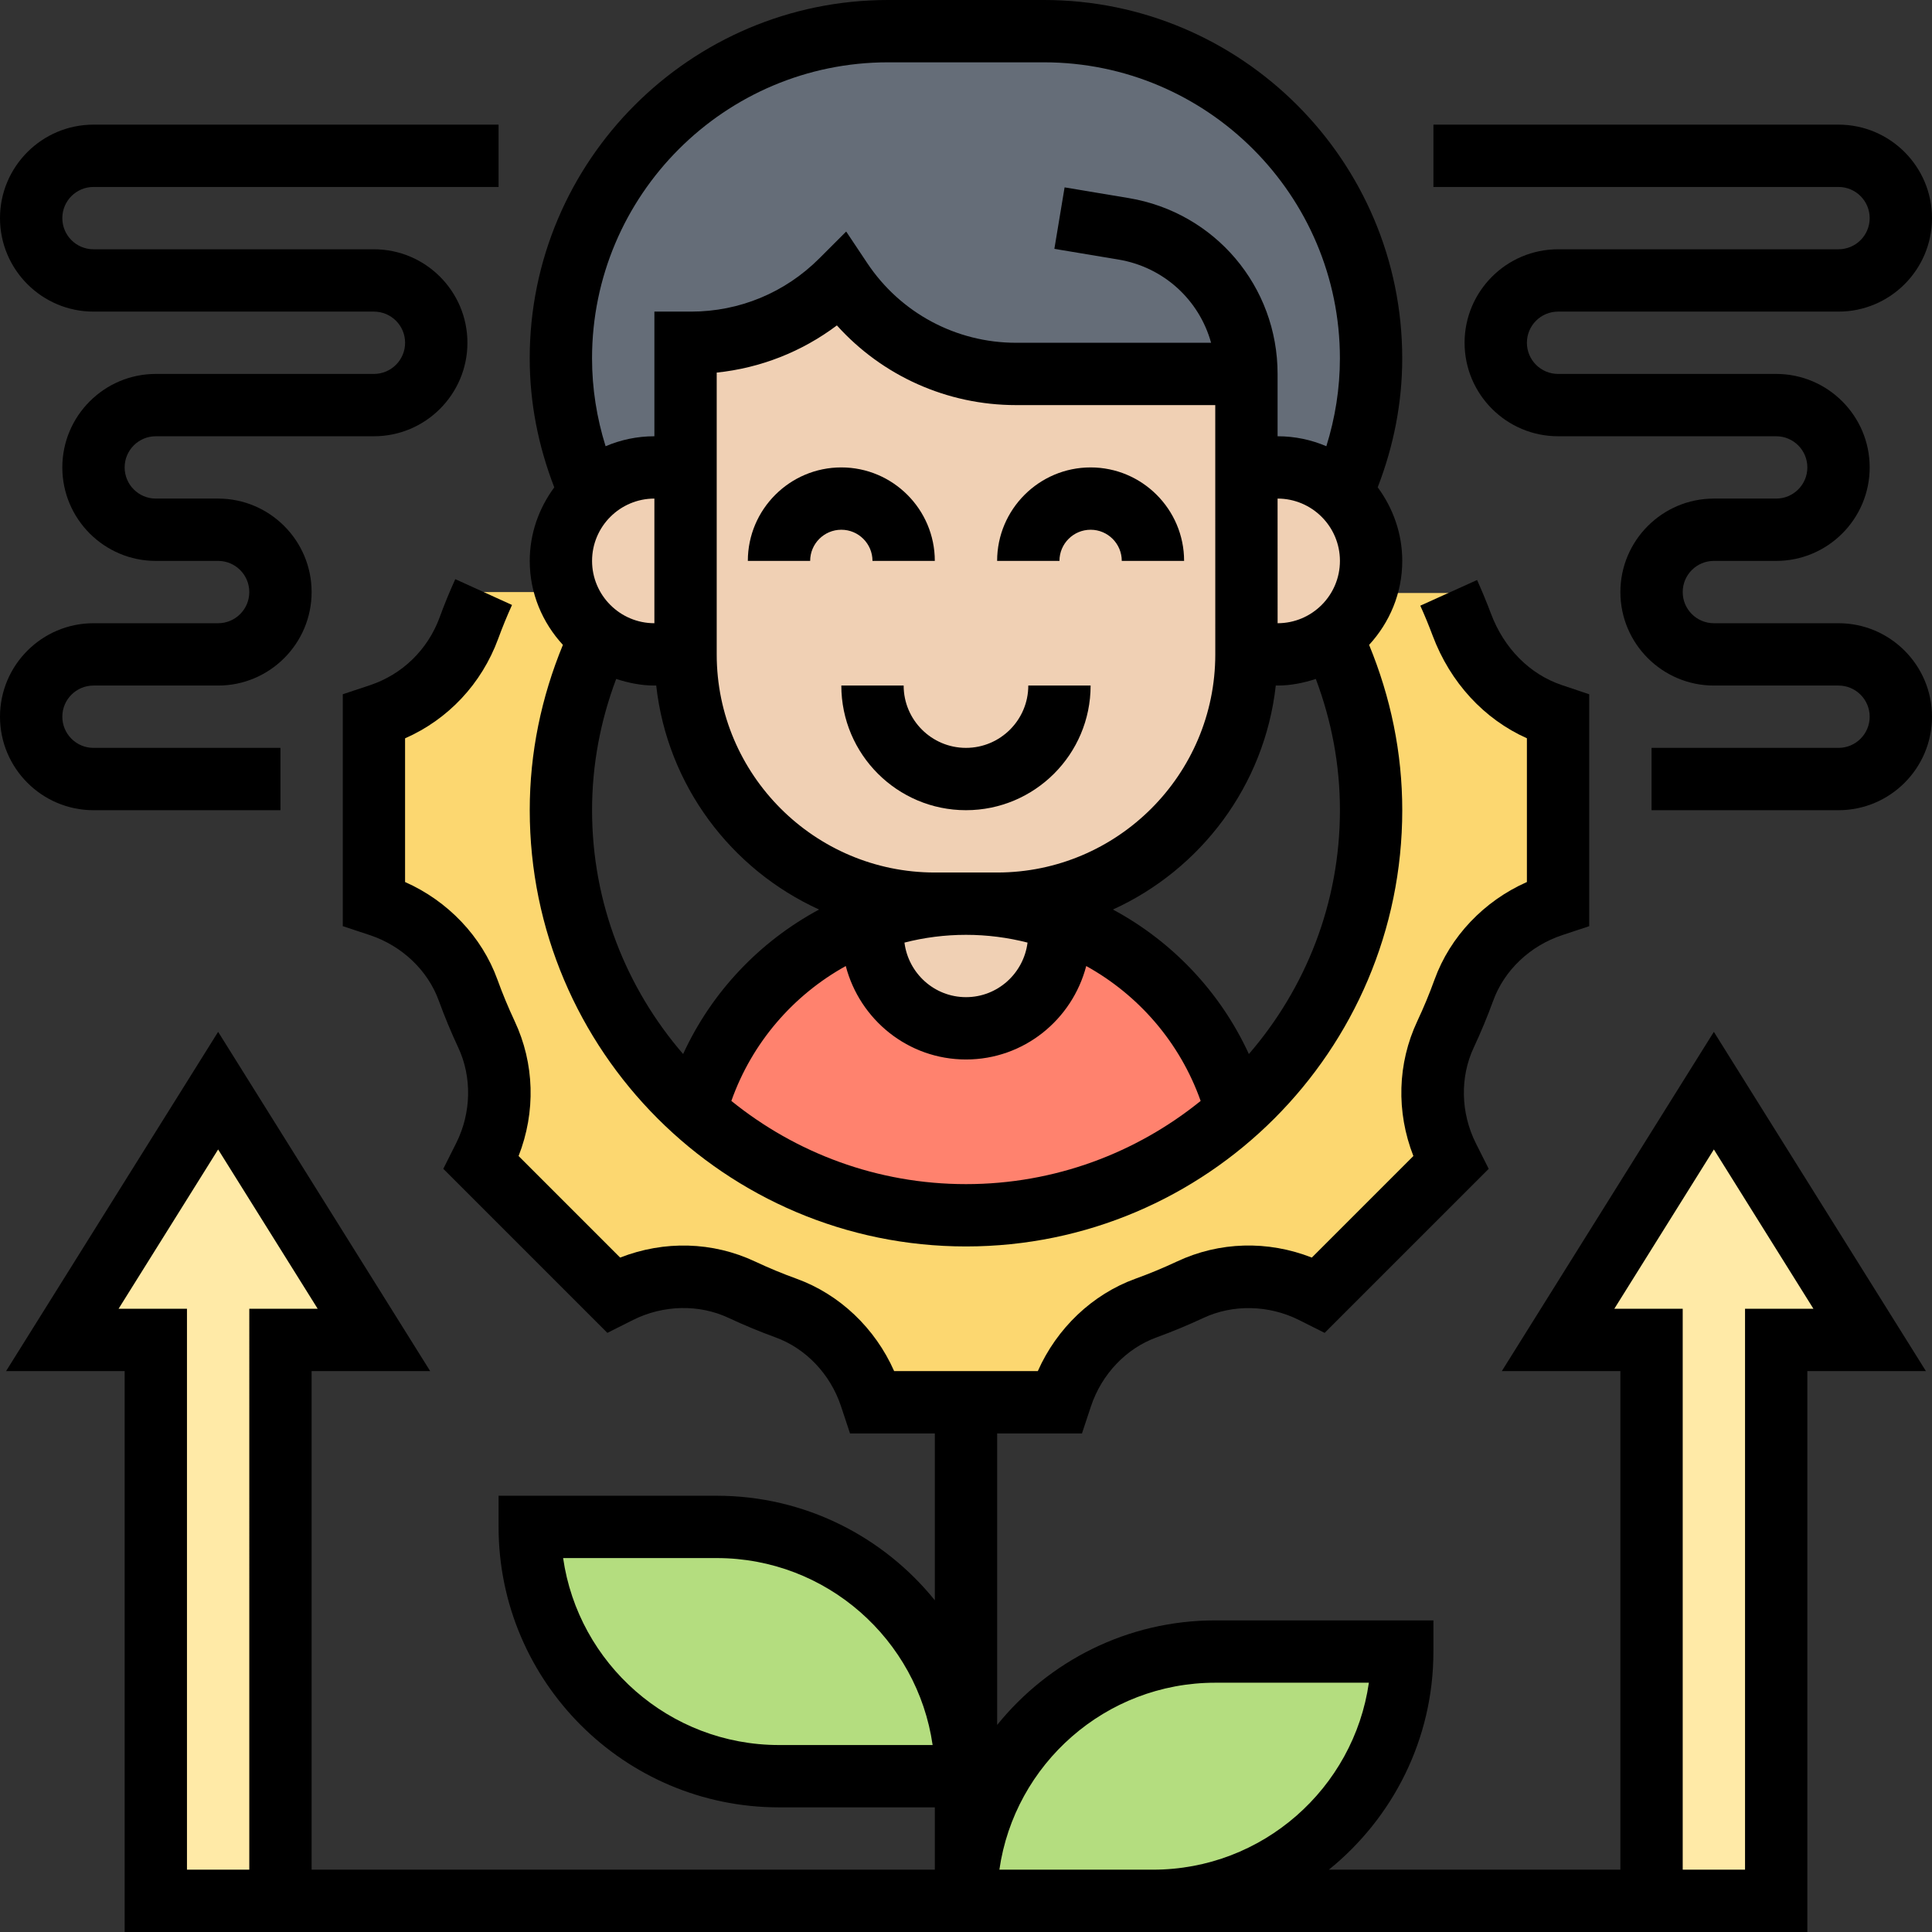
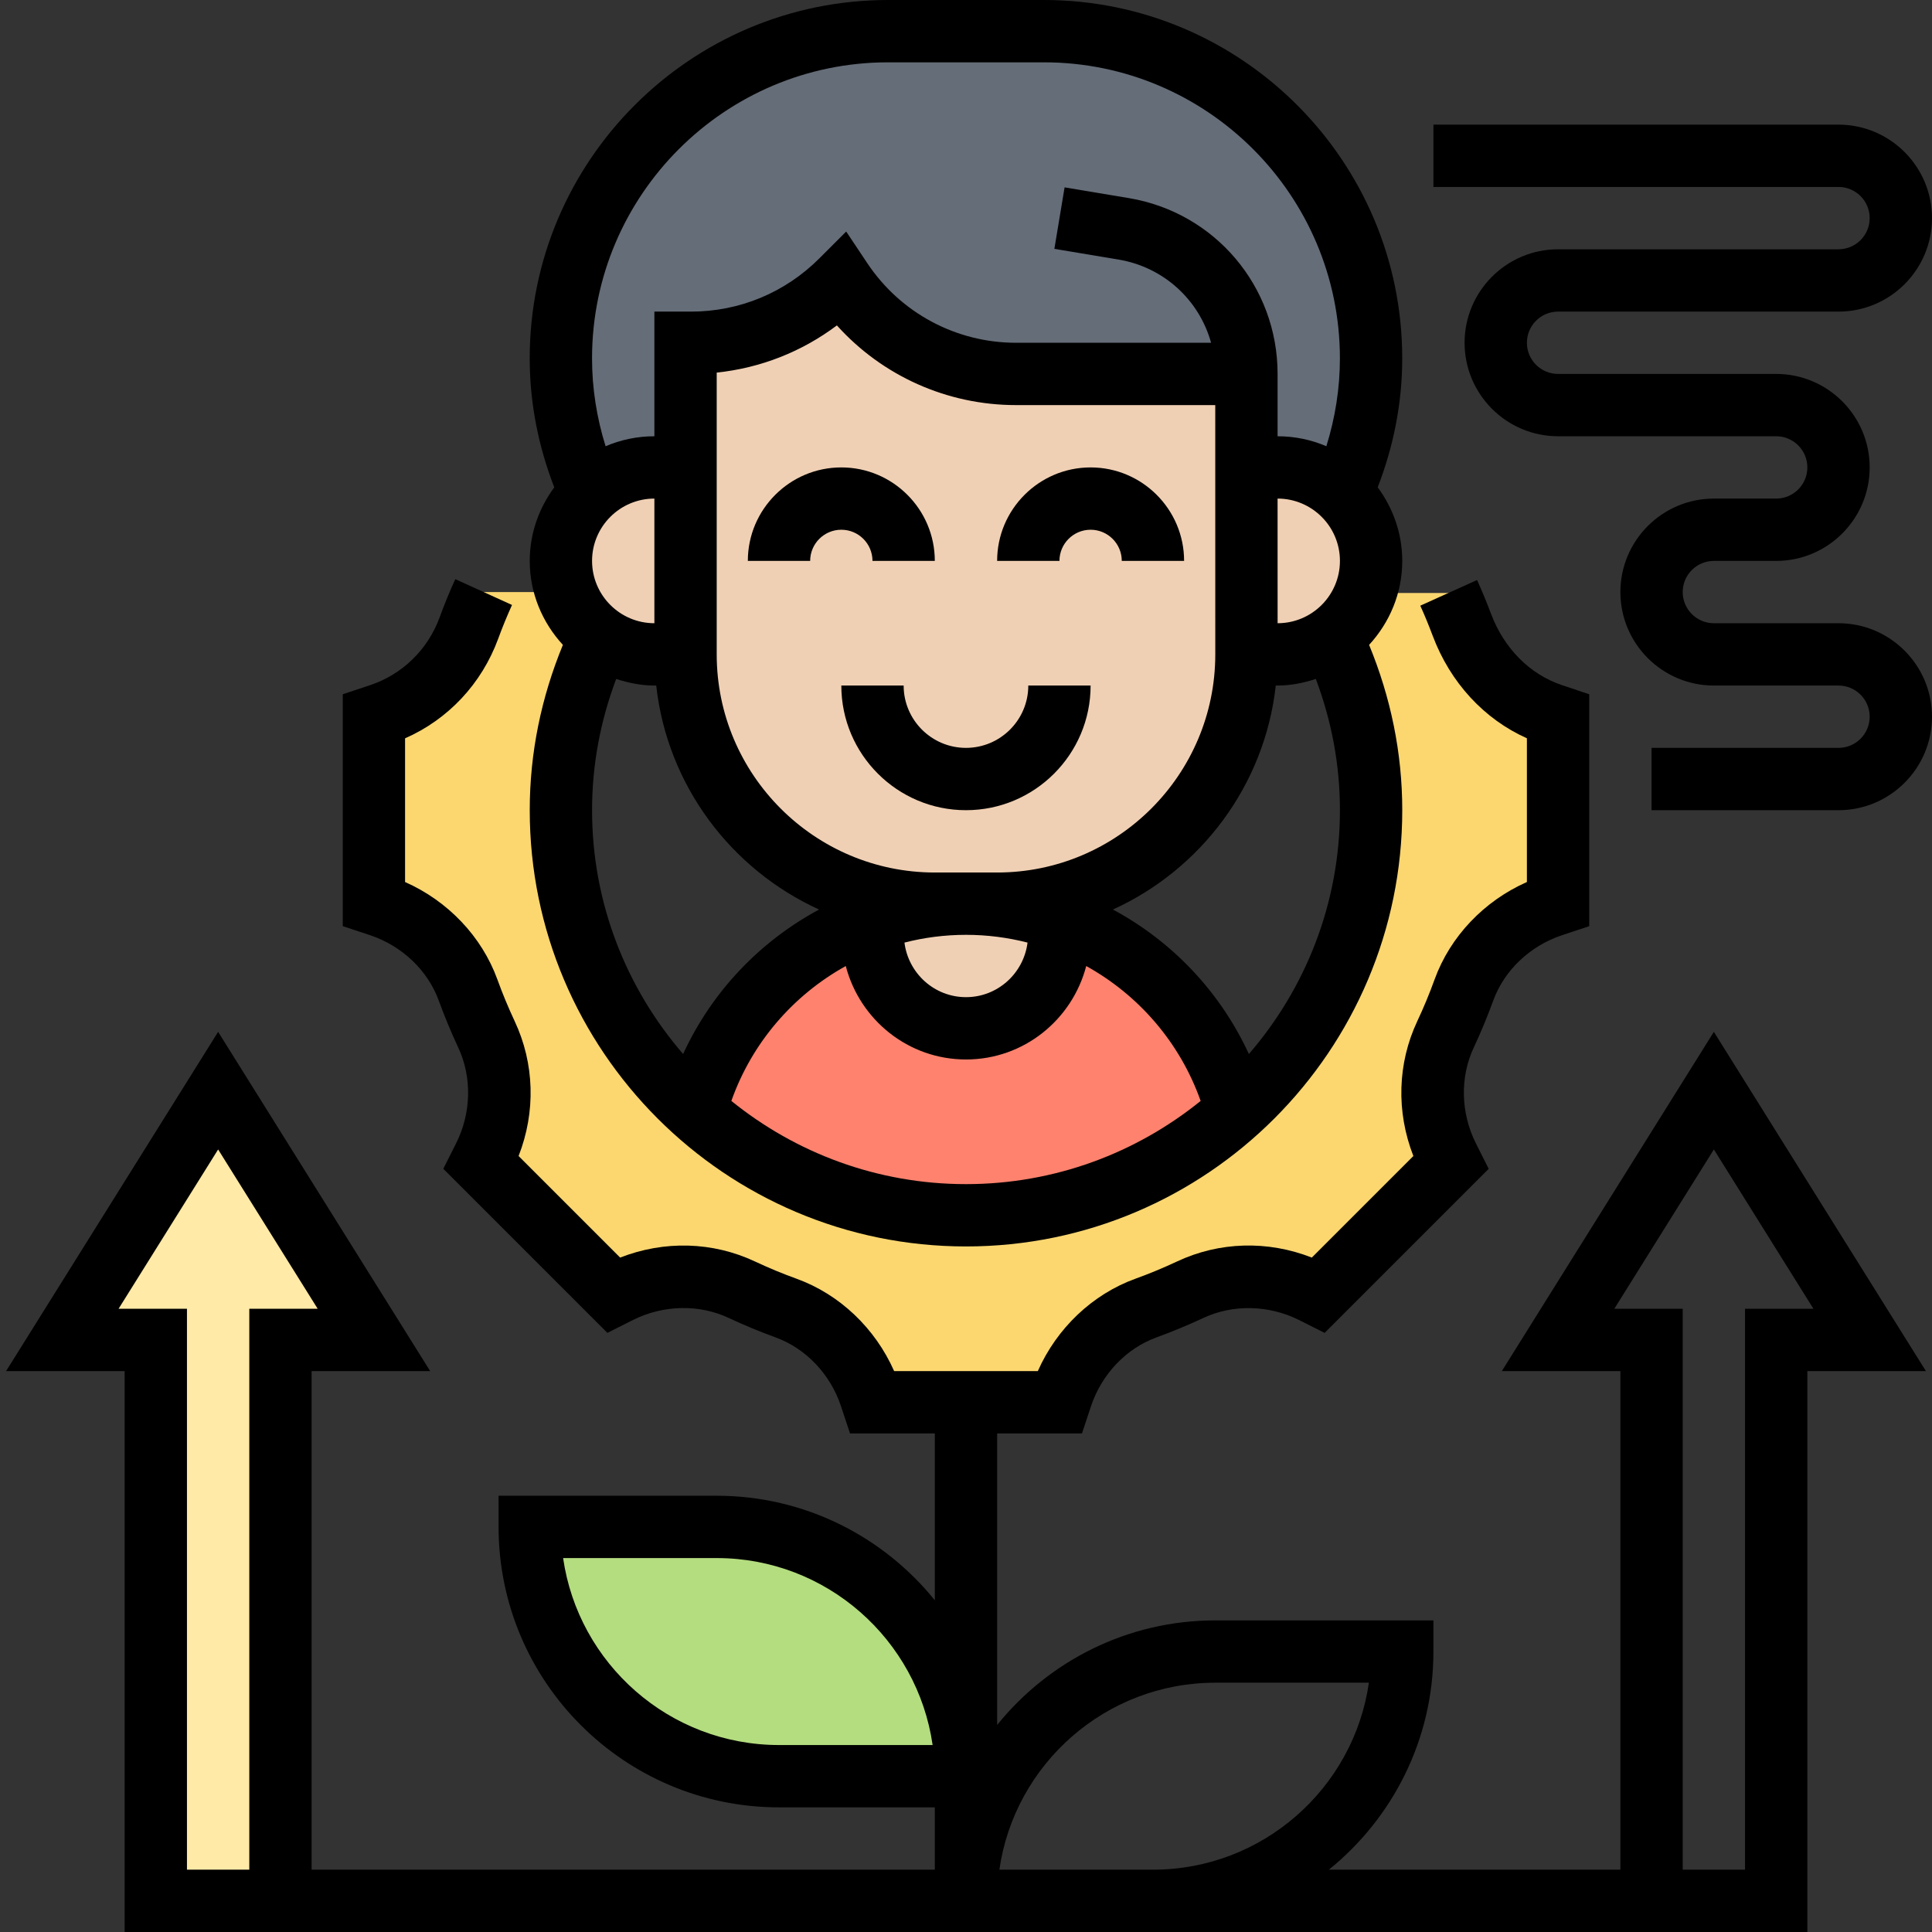
<svg xmlns="http://www.w3.org/2000/svg" id="Layer_5" enable-background="new 0 0 62 62" height="512" viewBox="0 0 62 62" width="512">
  <rect x="0" y="0" width="62" height="62" fill="#333333" stroke="none" />
  <g>
    <g>
      <g>
-         <path d="m39 53h6c0 4.42-3.58 8-8 8h-6c0-4.42 3.58-8 8-8z" fill="#b4dd7f" />
-       </g>
+         </g>
      <g>
        <path d="m31 57h-6c-4.42 0-8-3.58-8-8h6c4.42 0 8 3.58 8 8z" fill="#b4dd7f" />
      </g>
      <g>
-         <path d="m55 35 5 8h-3v18h-4v-18h-3z" fill="#ffeaa7" />
-       </g>
+         </g>
      <g>
        <path d="m7 35 5 8h-3v18h-4v-18h-3z" fill="#ffeaa7" />
      </g>
      <g>
        <path d="m40 12h-7.39c-1.13 0-2.22-.28-3.18-.8-.97-.52-1.81-1.26-2.43-2.2-1.28 1.28-3.02 2-4.83 2h-.17v4h-1c-.81 0-1.54.32-2.07.83-.61-1.35-.93-2.83-.93-4.33 0-5.8 4.7-10.5 10.5-10.5h5c2.9 0 5.52 1.18 7.42 3.08s3.08 4.52 3.08 7.42c0 1.5-.32 2.97-.93 4.33-.53-.51-1.26-.83-2.07-.83h-1z" fill="#656d78" />
      </g>
      <g>
        <path d="m18.18 19 .7 1.12c.11.11.24.22.37.31-.8 1.69-1.25 3.58-1.25 5.57 0 3.84 1.66 7.29 4.31 9.67 2.3 2.06 5.35 3.33 8.69 3.33s6.39-1.27 8.69-3.33c2.65-2.38 4.31-5.83 4.31-9.67 0-1.99-.45-3.88-1.25-5.57.13-.09.26-.2.37-.31.31-.31.55-.68.69-1.1l.02.01h2.66c.15.33.29.67.42 1.02.51 1.35 1.54 2.43 2.9 2.89l.19.06v6l-.19.06c-1.3.44-2.37 1.42-2.83 2.72-.18.48-.37.95-.59 1.41-.59 1.25-.54 2.71.08 3.94l.09.18-4.25 4.25-.18-.09c-1.23-.62-2.69-.67-3.94-.08-.46.22-.93.41-1.41.59-1.3.46-2.28 1.53-2.72 2.83l-.06.19h-3-3l-.06-.19c-.44-1.3-1.42-2.37-2.72-2.83-.48-.18-.95-.37-1.41-.59-1.25-.59-2.71-.54-3.94.08l-.18.09-4.25-4.25.09-.18c.62-1.23.67-2.69.08-3.94-.22-.46-.41-.93-.59-1.41-.46-1.3-1.53-2.28-2.83-2.72l-.19-.06v-6l.19-.06c1.33-.45 2.38-1.47 2.86-2.78.14-.4.3-.78.47-1.16h2.65z" fill="#fcd770" />
      </g>
      <g>
        <path d="m28.05 29.5c-.03.17-.05.33-.05.5 0 1.66 1.34 3 3 3s3-1.34 3-3c0-.17-.02-.33-.05-.5 2.79.97 4.96 3.27 5.73 6.16l.01.01c-2.3 2.06-5.35 3.33-8.69 3.33s-6.39-1.27-8.69-3.33l.01-.01c.77-2.89 2.94-5.19 5.73-6.16z" fill="#ff826e" />
      </g>
      <g>
        <path d="m42.75 20.43c-.49.36-1.1.57-1.75.57h-1v-6h1c.81 0 1.54.32 2.07.83.57.55.93 1.32.93 2.17 0 .36-.06.7-.19 1.02-.14.42-.38.79-.69 1.1-.11.11-.24.22-.37.31z" fill="#f0d0b4" />
      </g>
      <g>
        <path d="m33.95 29.5c.03.17.05.33.05.5 0 1.66-1.34 3-3 3s-3-1.34-3-3c0-.17.02-.33.05-.5.92-.33 1.92-.5 2.95-.5s2.03.17 2.95.5z" fill="#f0d0b4" />
      </g>
      <g>
        <path d="m40 15v6c0 4.42-3.58 8-8 8h-1-1c-4.42 0-8-3.58-8-8v-6-4h.17c1.81 0 3.55-.72 4.83-2 .62.94 1.46 1.68 2.43 2.2.96.52 2.05.8 3.18.8h7.39z" fill="#f0d0b4" />
      </g>
      <g>
        <path d="m22 15v6h-1c-.65 0-1.26-.21-1.75-.57-.13-.09-.26-.2-.37-.31l-.7-1.12c-.12-.31-.18-.65-.18-1 0-.85.36-1.62.93-2.17.53-.51 1.26-.83 2.07-.83z" fill="#f0d0b4" />
      </g>
    </g>
    <g>
      <path d="m17 18c0 1.041.409 1.983 1.064 2.695-.693 1.684-1.064 3.46-1.064 5.305 0 7.72 6.28 14 14 14s14-6.28 14-14c0-1.845-.371-3.621-1.064-5.305.655-.712 1.064-1.654 1.064-2.695 0-.886-.299-1.698-.788-2.362.512-1.323.787-2.709.787-4.138 0-6.341-5.159-11.5-11.5-11.5h-5c-6.341 0-11.5 5.159-11.5 11.5 0 1.429.276 2.816.788 4.14-.488.663-.787 1.474-.787 2.36zm4 2c-1.103 0-2-.897-2-2s.897-2 2-2zm-2 6c0-1.46.269-2.87.774-4.212.389.126.796.212 1.226.212h.059c.356 3.206 2.403 5.902 5.226 7.188-1.895 1.018-3.444 2.636-4.363 4.637-1.816-2.103-2.922-4.835-2.922-7.825zm12 4c.678 0 1.34.086 1.975.249-.124.984-.958 1.751-1.975 1.751s-1.851-.767-1.975-1.751c.635-.163 1.297-.249 1.975-.249zm-1-2c-3.859 0-7-3.141-7-7v-9.043c1.406-.147 2.73-.668 3.857-1.514 1.456 1.618 3.535 2.557 5.748 2.557h6.394l.001 7.999c0 3.86-3.141 7.001-7 7.001zm-6.53 7.33c.664-1.877 1.993-3.399 3.672-4.329.448 1.72 2 2.999 3.858 2.999s3.41-1.279 3.858-2.999c1.68.93 3.008 2.453 3.672 4.329-2.061 1.667-4.679 2.67-7.53 2.67s-5.469-1.003-7.53-2.67zm16.608-1.505c-.92-2.001-2.468-3.619-4.363-4.637 2.823-1.286 4.87-3.983 5.226-7.188h.059c.43 0 .837-.086 1.226-.212.505 1.342.774 2.752.774 4.212 0 2.99-1.106 5.722-2.922 7.825zm.921-17.825c1.104 0 2.001.897 2.001 2s-.897 2-2 2zm-12.5-14h5c5.238 0 9.5 4.262 9.5 9.5 0 .966-.151 1.909-.435 2.82-.48-.206-1.009-.32-1.564-.32h-.001v-2c.001-2.809-2.01-5.183-4.779-5.644l-2.056-.343-.328 1.973 2.055.343c1.461.243 2.597 1.305 2.974 2.671h-6.259c-1.923 0-3.707-.955-4.774-2.555l-.677-1.015-.862.862c-1.102 1.102-2.565 1.708-4.121 1.708h-1.172v4c-.556 0-1.085.115-1.566.32-.284-.911-.435-1.854-.435-2.82 0-5.238 4.262-9.5 9.5-9.5z" />
      <path d="m30.999 24c-1.103 0-2-.897-2-2h-2c0 2.206 1.794 4 4 4s4-1.794 4-4h-2c0 1.103-.897 2-2 2z" />
      <path d="m27.999 18h2c0-1.654-1.346-3-3-3s-3 1.346-3 3h2c0-.552.448-1 1-1s1 .448 1 1z" />
      <path d="m34.999 15c-1.654 0-3 1.346-3 3h2c0-.552.448-1 1-1s1 .448 1 1h2c0-1.654-1.346-3-3-3z" />
      <path d="m48.195 44h3.805v16h-9.355c2.043-1.651 3.355-4.174 3.355-7v-1h-7c-2.826 0-5.349 1.312-7 3.355v-9.355h2.722l.289-.872c.344-1.031 1.132-1.858 2.107-2.211.502-.183 1.006-.392 1.499-.622.948-.444 2.096-.42 3.066.064l.826.415 5.265-5.265-.414-.824c-.486-.973-.511-2.12-.065-3.069.23-.492.439-.996.622-1.498.353-.976 1.18-1.764 2.209-2.106l.874-.29v-7.442l-.87-.292c-1.033-.344-1.865-1.18-2.282-2.293-.138-.366-.287-.728-.447-1.082l-1.822.824c.143.314.274.636.396.96.564 1.505 1.651 2.681 3.025 3.295v4.613c-1.375.608-2.463 1.748-2.964 3.131-.161.446-.347.895-.552 1.331-.64 1.362-.681 2.914-.127 4.331l-3.259 3.259c-1.415-.555-2.968-.514-4.33.127-.438.205-.886.391-1.332.552-1.382.501-2.522 1.589-3.131 2.964h-4.611c-.608-1.375-1.748-2.463-3.131-2.964-.446-.161-.895-.347-1.331-.552-1.364-.641-2.914-.68-4.331-.127l-3.259-3.259c.554-1.416.513-2.968-.127-4.33-.205-.438-.391-.886-.552-1.332-.501-1.382-1.589-2.522-2.964-3.131v-4.611c1.384-.609 2.457-1.751 2.988-3.195.135-.369.283-.73.444-1.085l-1.82-.828c-.183.401-.351.81-.502 1.225-.381 1.037-1.196 1.831-2.236 2.178l-.873.29v7.442l.872.289c1.031.344 1.858 1.132 2.211 2.107.183.502.392 1.006.622 1.499.445.948.421 2.096-.064 3.066l-.415.826 5.265 5.265.824-.414c.973-.486 2.12-.511 3.069-.065.492.23.996.439 1.498.622.976.353 1.764 1.18 2.106 2.209l.29.875h2.722v5.355c-1.651-2.043-4.174-3.355-7-3.355h-7v1c0 4.963 4.037 9 9 9h5v2h-20v-16h3.805l-6.805-10.887-6.805 10.887h3.805v18h26 7 21v-18h3.805l-6.805-10.887zm-23.195 12c-3.521 0-6.442-2.612-6.929-6h4.929c3.521 0 6.442 2.612 6.929 6zm-17 4h-2v-18h-2.195l3.195-5.113 3.195 5.113h-2.195zm24.071 0c.486-3.388 3.408-6 6.929-6h4.929c-.486 3.388-3.408 6-6.929 6zm23.929-18v18h-2v-18h-2.195l3.195-5.113 3.195 5.113z" />
      <path d="m59 20h-4c-.552 0-1-.448-1-1s.448-1 1-1h2c1.654 0 3-1.346 3-3s-1.346-3-3-3h-7c-.552 0-1-.448-1-1s.448-1 1-1h9c1.654 0 3-1.346 3-3s-1.346-3-3-3h-13v2h13c.552 0 1 .448 1 1s-.448 1-1 1h-9c-1.654 0-3 1.346-3 3s1.346 3 3 3h7c.552 0 1 .448 1 1s-.448 1-1 1h-2c-1.654 0-3 1.346-3 3s1.346 3 3 3h4c.552 0 1 .448 1 1s-.448 1-1 1h-6v2h6c1.654 0 3-1.346 3-3s-1.346-3-3-3z" />
-       <path d="m7 20h-4c-1.654 0-3 1.346-3 3s1.346 3 3 3h6v-2h-6c-.552 0-1-.448-1-1s.448-1 1-1h4c1.654 0 3-1.346 3-3s-1.346-3-3-3h-2c-.552 0-1-.448-1-1s.448-1 1-1h7c1.654 0 3-1.346 3-3s-1.346-3-3-3h-9c-.552 0-1-.448-1-1s.448-1 1-1h13v-2h-13c-1.654 0-3 1.346-3 3s1.346 3 3 3h9c.552 0 1 .448 1 1s-.448 1-1 1h-7c-1.654 0-3 1.346-3 3s1.346 3 3 3h2c.552 0 1 .448 1 1s-.448 1-1 1z" />
    </g>
  </g>
</svg>